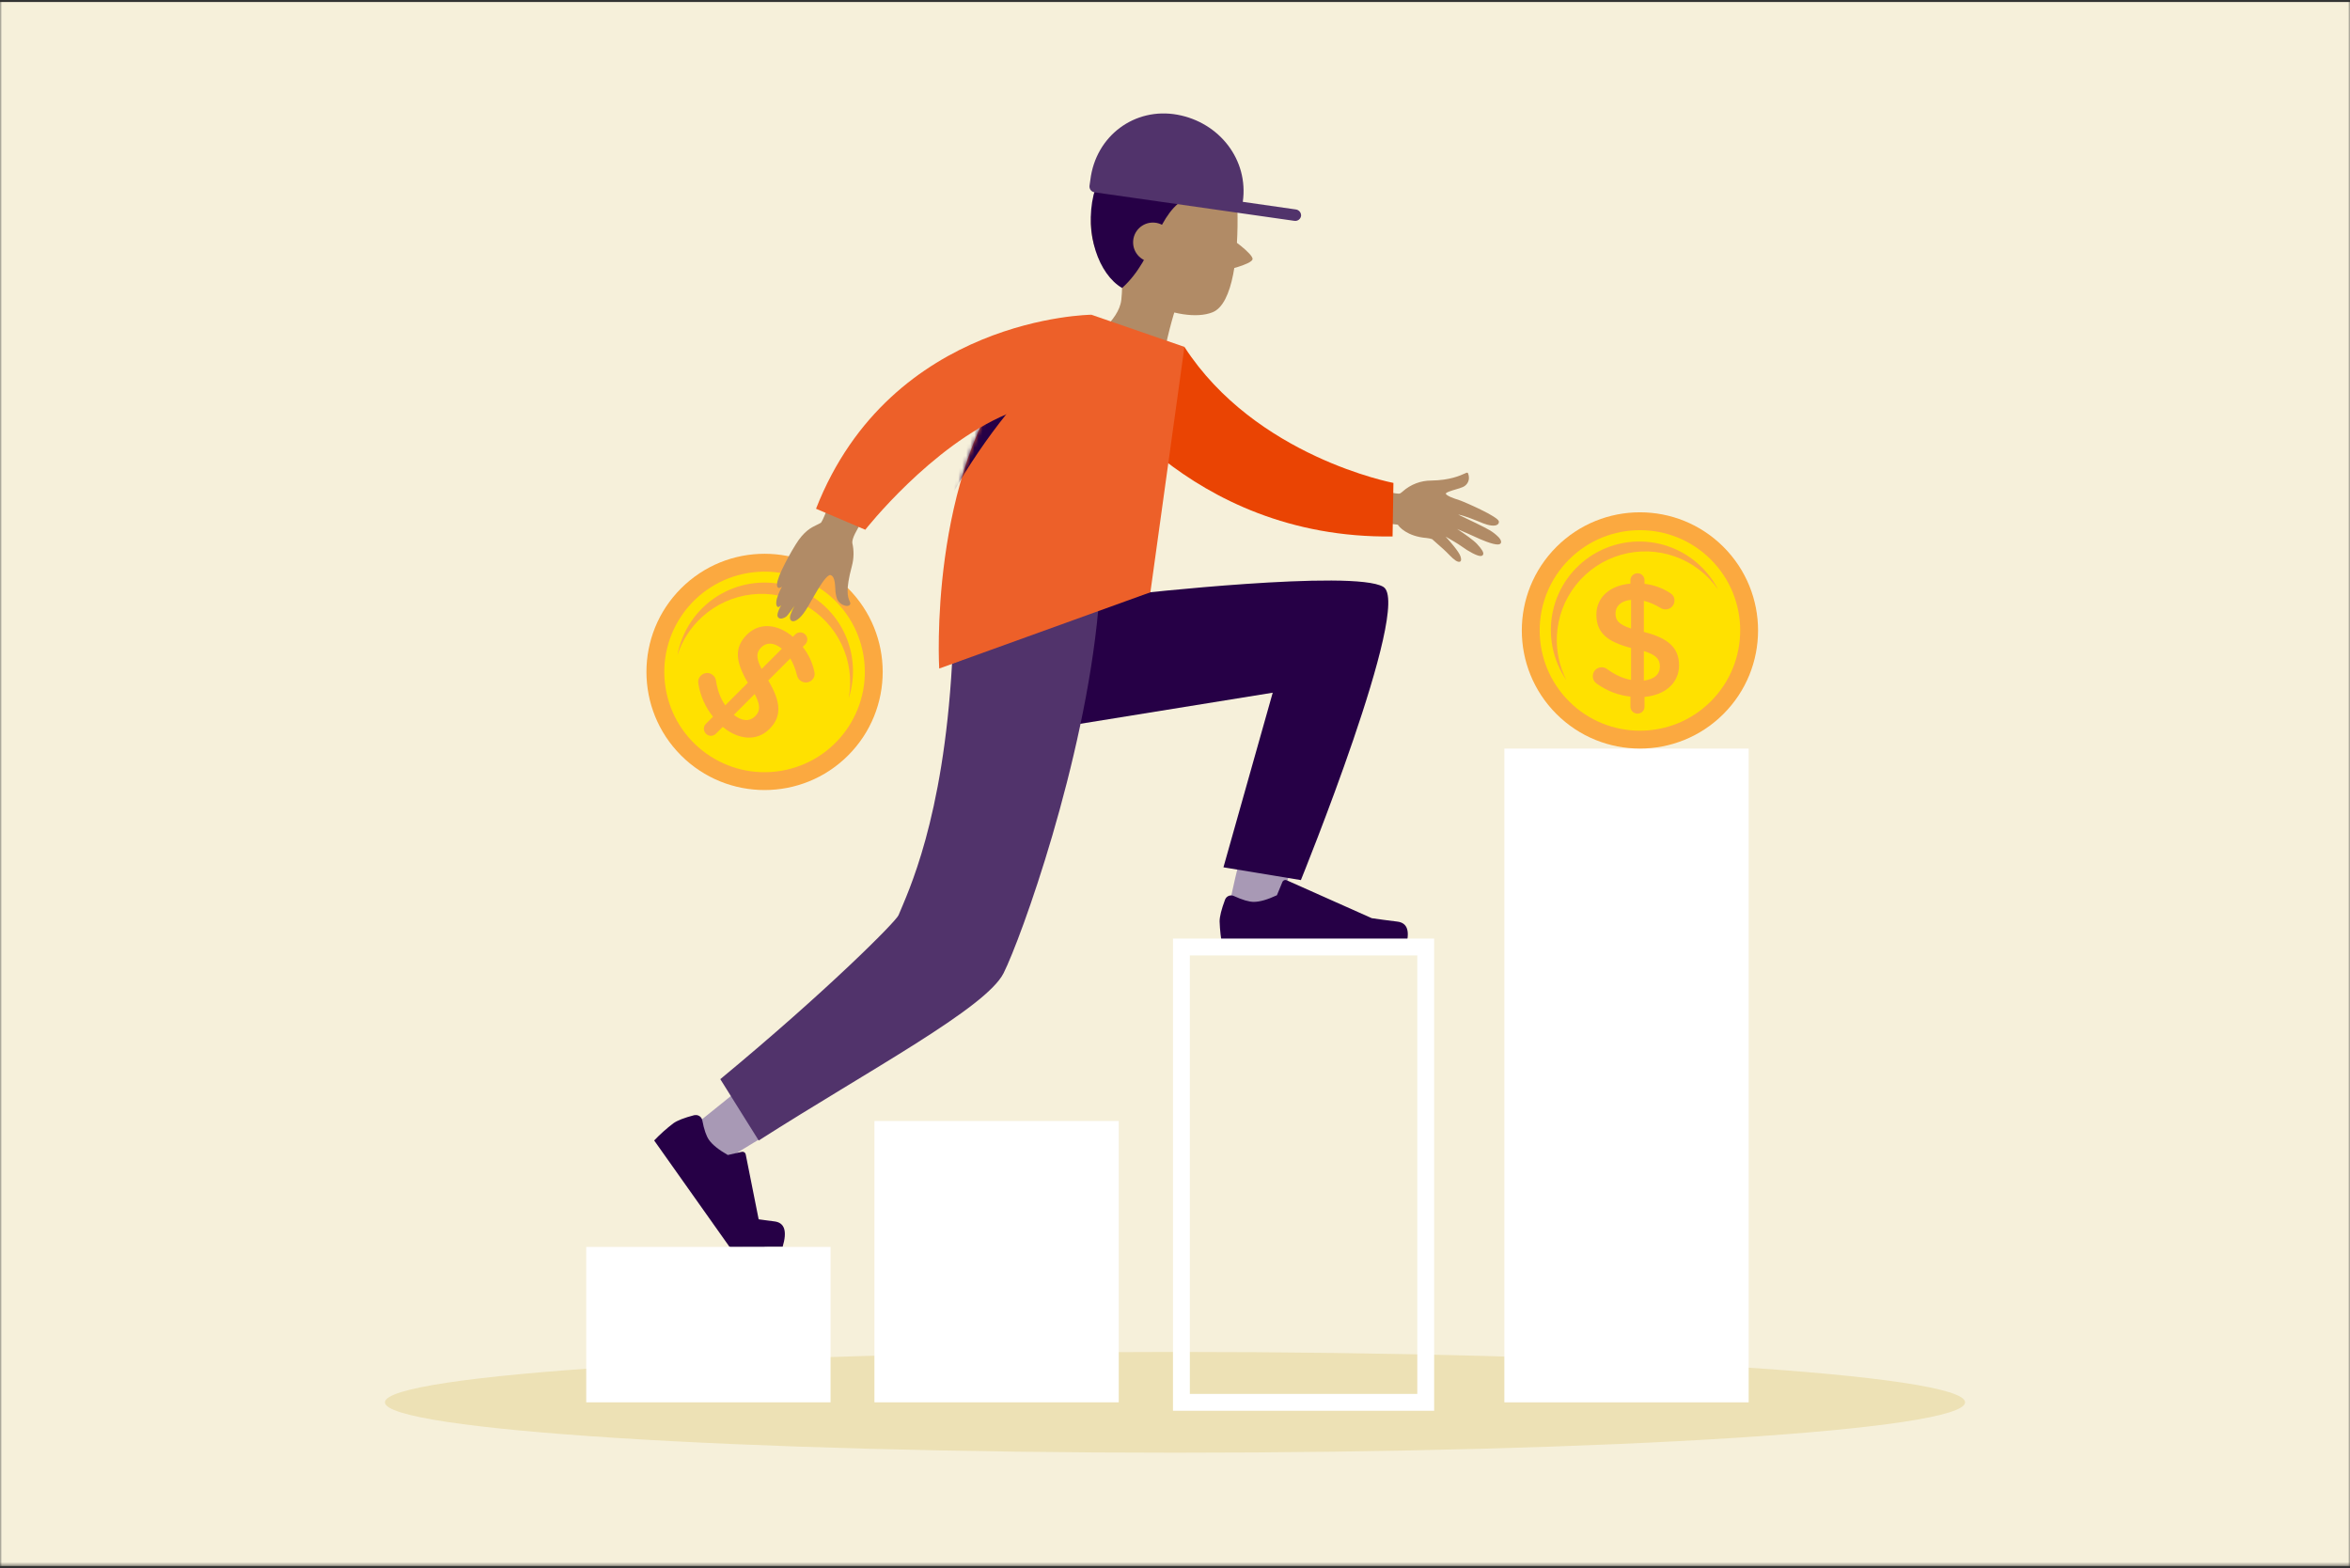
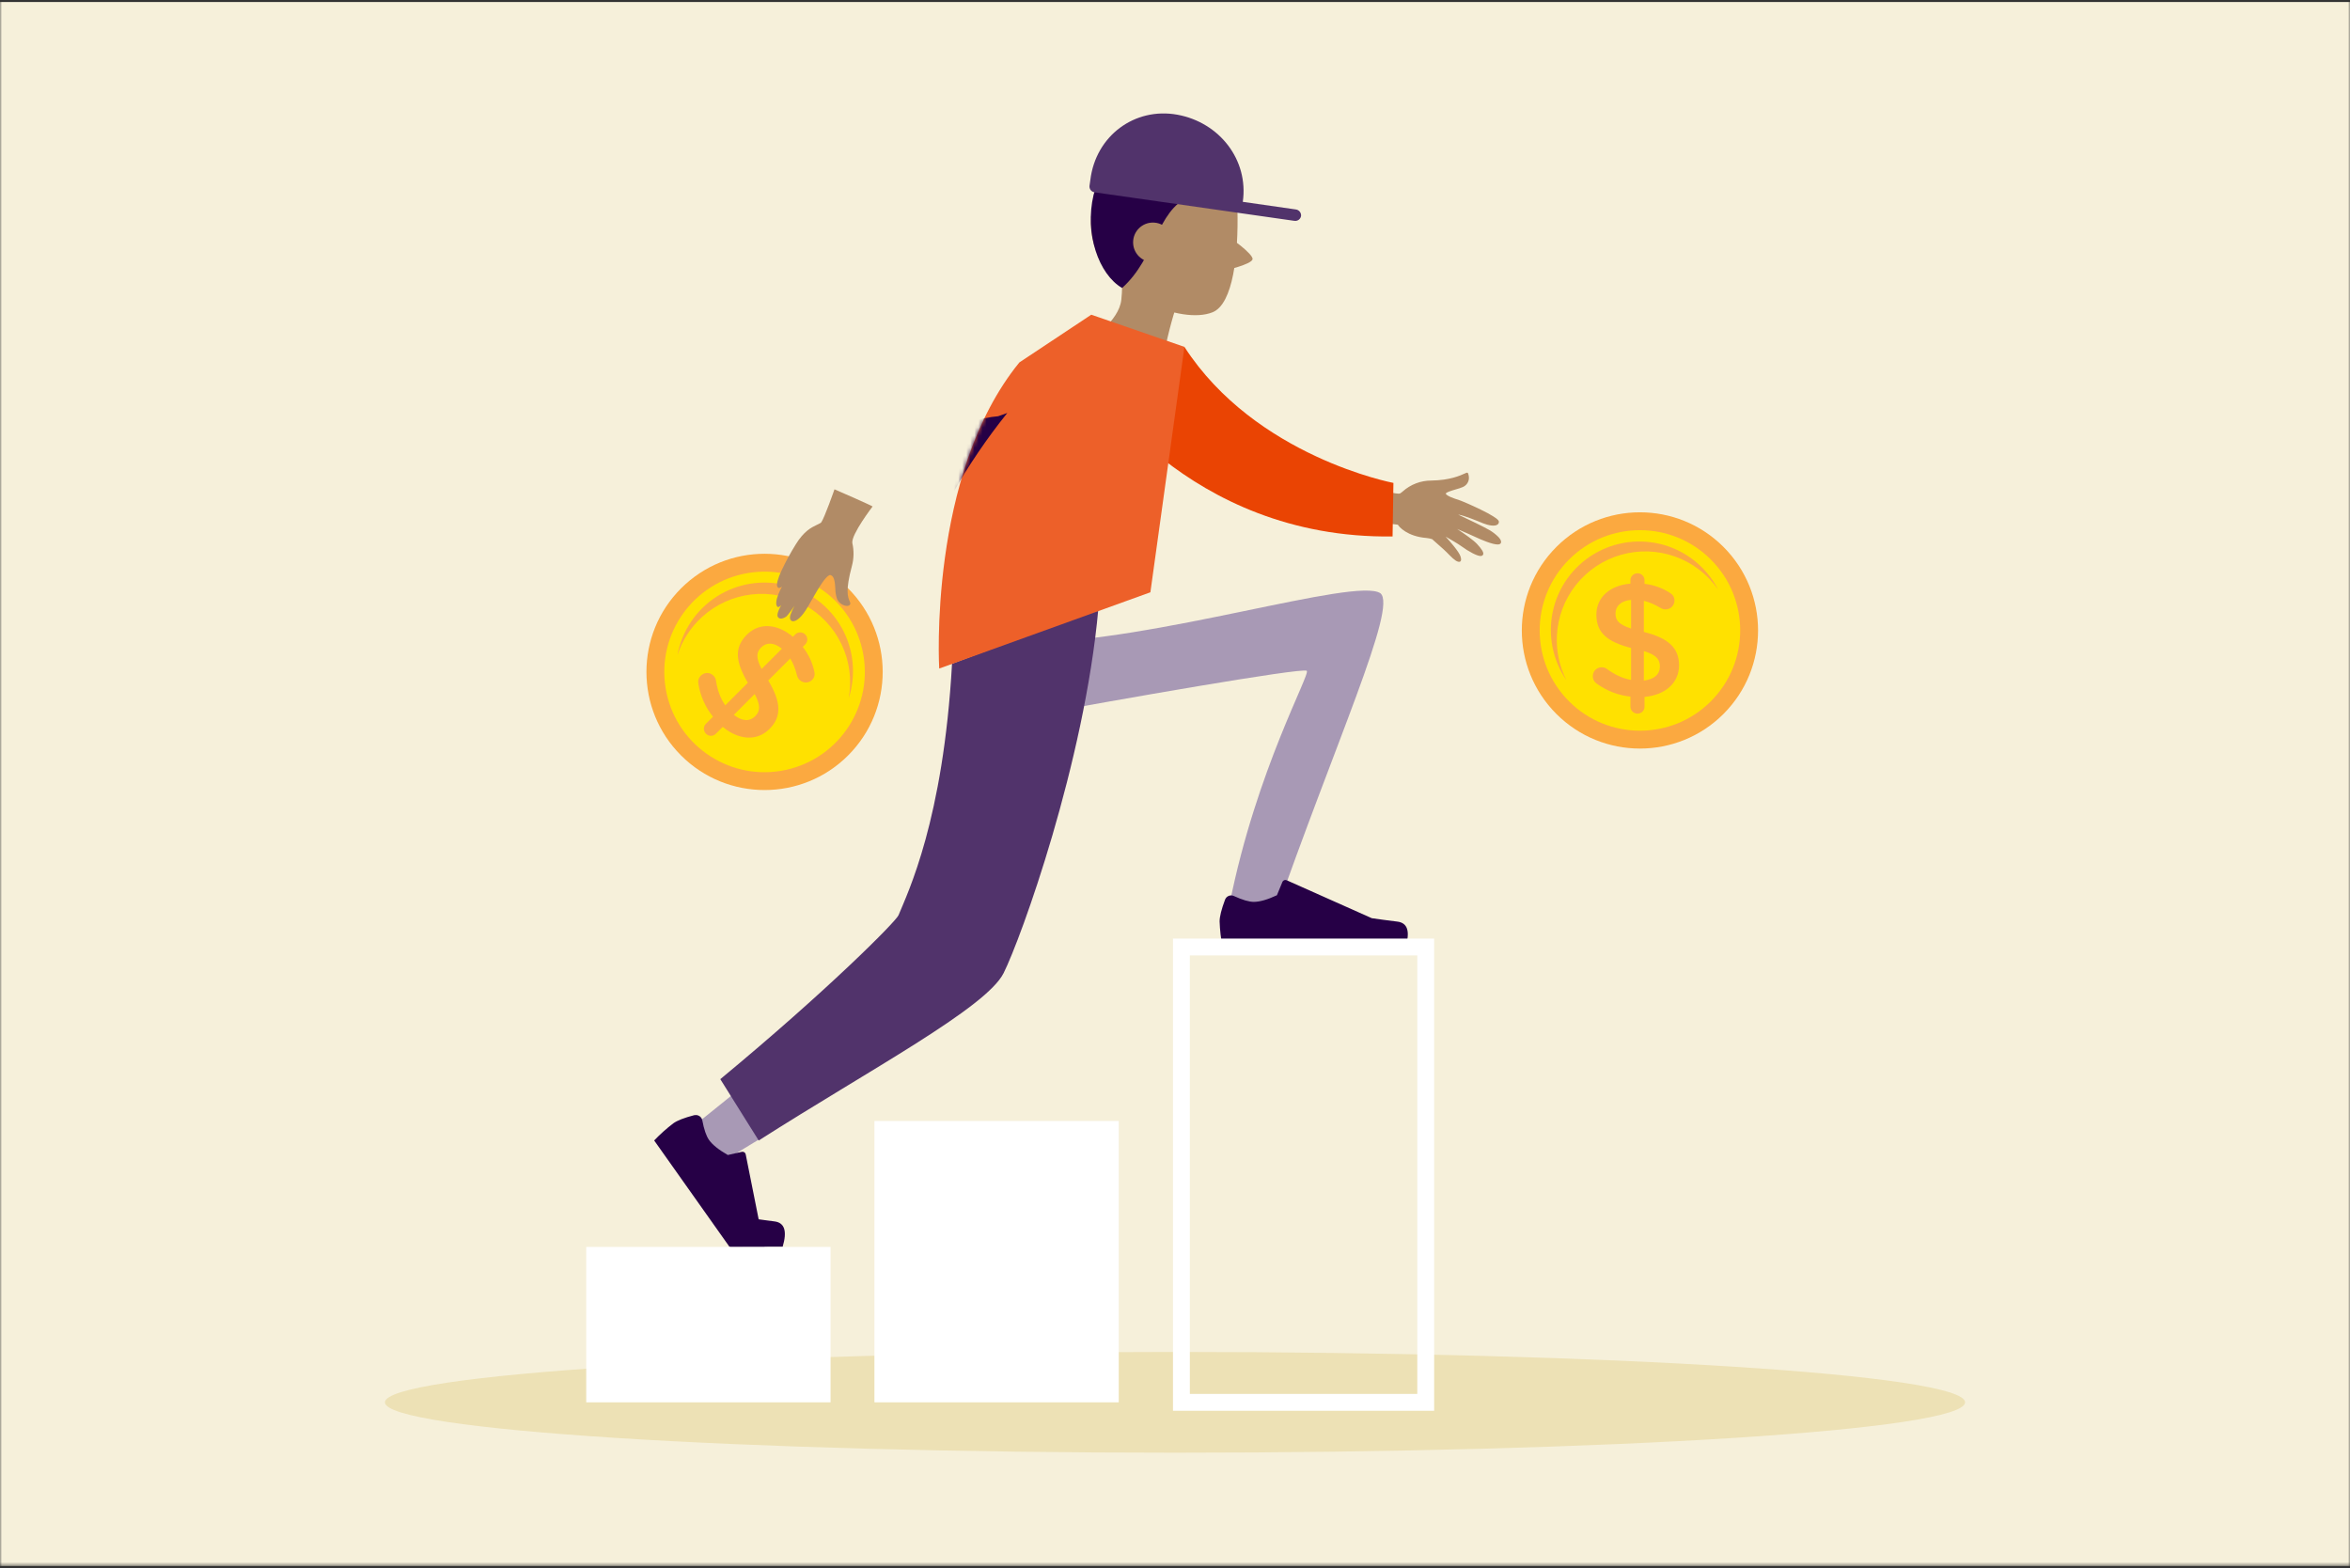
<svg xmlns="http://www.w3.org/2000/svg" width="580" height="387" viewBox="0 0 580 387" fill="none">
  <rect x="0" y="0" width="580" height="387" fill="#333333" stroke="none" />
  <g clip-path="url(#clip0_1020_3)">
    <mask id="mask0_1020_3" style="mask-type:luminance" maskUnits="userSpaceOnUse" x="0" y="0" width="580" height="387">
      <path d="M580 0H0V386.5H580V0Z" fill="white" />
    </mask>
    <g mask="url(#mask0_1020_3)">
      <path d="M580 0.5H0V386.5H580V0.5Z" fill="#F6F0DA" />
    </g>
    <path d="M290 358.519C397.696 358.519 485 352.953 485 346.086C485 339.22 397.696 333.653 290 333.653C182.304 333.653 95 339.22 95 346.086C95 352.953 182.304 358.519 290 358.519Z" fill="#EDE1B5" />
    <path d="M209.319 186.439C220.704 175.053 220.704 156.593 209.319 145.208C197.933 133.822 179.473 133.822 168.087 145.208C156.702 156.593 156.702 175.053 168.087 186.439C179.473 197.825 197.933 197.825 209.319 186.439Z" fill="#FBA940" />
    <path d="M192.765 190.237C206.246 187.993 215.355 175.245 213.111 161.764C210.867 148.283 198.12 139.174 184.639 141.418C171.158 143.661 162.048 156.409 164.292 169.89C166.536 183.371 179.284 192.48 192.765 190.237Z" fill="#FFE100" />
    <path d="M173.318 152.225C176.698 149.161 180.952 147.233 185.484 146.71C190.015 146.187 194.597 147.097 198.585 149.311C202.574 151.524 205.769 154.931 207.723 159.054C209.676 163.176 210.29 167.806 209.478 172.295C210.392 169.451 210.712 166.449 210.42 163.476C210.127 160.503 209.228 157.621 207.778 155.01C206.327 152.398 204.356 150.112 201.987 148.292C199.617 146.472 196.9 145.158 194.002 144.431C191.105 143.703 188.089 143.578 185.141 144.063C182.193 144.547 179.376 145.632 176.863 147.249C174.351 148.865 172.198 150.98 170.536 153.463C168.873 155.945 167.738 158.742 167.2 161.681C168.372 158.046 170.482 154.784 173.318 152.225Z" fill="#FBA940" />
    <path d="M196.282 156.566C196.961 155.888 198.064 155.916 198.743 156.595C199.422 157.274 199.422 158.348 198.743 159.027L198.121 159.649C199.591 161.516 200.468 163.468 200.949 165.589C201.147 166.296 201.119 167.116 200.44 167.795C199.563 168.672 198.177 168.644 197.3 167.767C197.018 167.484 196.82 167.116 196.706 166.664C196.31 165.08 195.773 163.694 195.038 162.506L189.607 167.937C192.832 173.311 192.945 176.875 189.918 179.901C186.807 183.012 182.31 182.644 178.378 179.392L176.681 181.089C176.002 181.768 174.928 181.768 174.249 181.089C173.57 180.41 173.542 179.307 174.22 178.628L175.974 176.875C174.079 174.527 172.891 171.812 172.382 168.87C172.212 168.078 172.382 167.343 172.976 166.749C173.853 165.872 175.21 165.872 176.087 166.749C176.427 167.088 176.653 167.541 176.709 167.993C177.077 170.284 177.728 172.236 179.001 174.074L184.573 168.502C181.518 163.298 181.15 159.819 184.346 156.623C187.373 153.597 191.87 153.908 195.688 157.16L196.282 156.566ZM186.383 176.761C187.627 175.517 187.769 174.131 186.27 171.274L181.122 176.422C183.13 178.034 185.025 178.119 186.383 176.761ZM187.882 159.763C186.694 160.95 186.496 162.223 187.967 165.108L192.973 160.102C190.993 158.461 189.126 158.518 187.882 159.763Z" fill="#FBA940" />
    <path fill-rule="evenodd" clip-rule="evenodd" d="M237.89 165.825C237.571 192.216 222.186 234.218 221.448 235.864C220.965 236.959 199.588 255.225 166.062 282.025L172.734 289.947C212.296 266.972 236.114 247.491 237.948 244.427C240.693 239.829 260.387 191.062 267.566 165.815L237.89 165.825Z" fill="#A899B5" />
    <path fill-rule="evenodd" clip-rule="evenodd" d="M251.374 177.178C276.747 172.488 320.848 164.798 322.508 165.536C323.603 166.134 310.108 189.953 303.508 222.949L314.205 227.228C329.552 183.218 344.932 149.895 340.706 146.421C334.796 142.31 284.403 158.482 254.163 158.526L251.374 177.178Z" fill="#A899B5" />
    <path d="M185.167 300.663L180.184 307.741L193.162 307.707C194.323 303.825 193.641 301.734 191.116 301.435C188.762 301.152 186.779 300.895 185.167 300.663Z" fill="#260046" />
    <path d="M188.539 307.423L184.048 284.892C184.028 284.786 183.987 284.686 183.927 284.596C183.867 284.507 183.789 284.431 183.699 284.372C183.609 284.313 183.508 284.274 183.402 284.255C183.296 284.237 183.187 284.24 183.083 284.265L179.633 285.051C177.382 283.764 175.838 282.529 175.002 281.346C174.316 280.381 173.76 278.763 173.332 276.492C173.253 276.075 173.011 275.707 172.66 275.468C172.309 275.229 171.877 275.139 171.46 275.218H171.349C168.879 275.862 167.162 276.529 166.197 277.221C164.506 278.506 162.92 279.924 161.454 281.462C162.258 282.607 168.455 291.357 180.043 307.712H188.727C188.655 307.635 188.592 307.524 188.539 307.423Z" fill="#260046" />
    <path fill-rule="evenodd" clip-rule="evenodd" d="M302.351 222.033C301.46 224.419 301.013 226.208 301.01 227.398C301.083 229.52 301.324 231.633 301.729 233.718H346.901C348.075 229.839 347.397 227.748 344.865 227.446C342.342 227.137 340.238 226.857 338.569 226.606L317.563 217.242C317.369 217.156 317.149 217.15 316.951 217.226C316.753 217.302 316.593 217.453 316.506 217.647V217.671L315.155 220.942C312.817 222.033 310.916 222.578 309.453 222.578C308.266 222.578 306.624 222.095 304.527 221.131C304.336 221.042 304.129 220.993 303.919 220.984C303.709 220.976 303.499 221.009 303.302 221.083C303.105 221.156 302.924 221.267 302.77 221.41C302.616 221.553 302.491 221.726 302.404 221.917L302.351 222.033Z" fill="#260046" />
-     <path fill-rule="evenodd" clip-rule="evenodd" d="M234.971 163.799L279.217 146.657C279.217 146.657 334.13 140.463 341.415 144.834C348.701 149.205 321.07 217.202 321.07 217.202L301.955 214.047L314.118 170.954L262.678 179.267L234.971 163.799Z" fill="#260046" />
    <path d="M204.986 307.74H144.688V346.086H204.986V307.74Z" fill="white" />
    <path d="M276.115 276.66H215.817V346.086H276.115V276.66Z" fill="white" />
    <path d="M351.88 233.717H291.582V346.091H351.88V233.717Z" stroke="white" stroke-width="4.16" stroke-miterlimit="10" />
-     <path d="M431.587 184.748H371.289V346.092H431.587V184.748Z" fill="white" />
    <path fill-rule="evenodd" clip-rule="evenodd" d="M177.775 266.331L187.251 281.471C214.471 264.103 243.399 248.751 247.703 240.153C252.006 231.556 267.653 188.246 271.083 150.257L234.971 163.799C232.805 202.396 224.082 220.199 221.766 225.868C221.115 227.431 204.238 244.433 177.775 266.331Z" fill="#51336B" />
    <path d="M360.381 138.591C360.67 138.412 360.689 137.978 360.443 137.259C360.057 136.145 358.031 133.786 356.796 132.435C358.002 133.12 359.845 134.191 360.742 134.847C361.596 135.474 362.496 136.036 363.435 136.526C365.167 137.414 365.606 137.221 365.75 137.158C365.834 137.124 365.908 137.071 365.966 137.002C366.024 136.933 366.065 136.851 366.083 136.762C366.18 136.28 365.707 135.503 364.544 134.249C363.652 133.284 361.341 131.677 359.638 130.553C361.128 131.185 363.015 132 364.134 132.526C365.379 133.115 368.428 134.456 369.774 134.374C370.286 134.336 370.43 134.056 370.469 133.892C370.551 133.544 370.343 133.086 369.861 132.565C369.193 131.89 368.439 131.306 367.618 130.828C366.517 130.157 362.195 128.083 359.898 127.002L360.057 127.026C361.442 127.263 364.4 128.474 365.987 129.125L366.093 129.164C367.309 129.646 368.853 129.955 369.557 129.487C369.677 129.412 369.775 129.307 369.843 129.183C369.91 129.059 369.945 128.919 369.943 128.778C369.943 128.541 369.779 128.194 368.496 127.407C367.753 126.925 366.725 126.394 365.442 125.762C363.174 124.653 360.752 123.62 360.135 123.427C359.384 123.198 358.647 122.929 357.925 122.621C356.791 122.105 356.835 121.83 356.839 121.801C356.844 121.772 356.95 121.579 357.64 121.319C358.123 121.126 358.75 120.943 359.353 120.764C359.956 120.612 360.545 120.411 361.114 120.161C361.501 119.983 361.835 119.707 362.083 119.361C362.332 119.015 362.487 118.611 362.532 118.188C362.57 117.721 362.499 117.252 362.325 116.818C362.314 116.786 362.297 116.757 362.273 116.732C362.25 116.708 362.221 116.689 362.19 116.678C362.045 116.615 361.896 116.678 361.466 116.88C360.39 117.363 357.867 118.53 353.264 118.598C350.65 118.593 348.127 119.557 346.182 121.304C345.972 121.503 345.737 121.673 345.482 121.811C344.947 121.999 340.552 120.986 337.681 120.721C337.57 120.721 336.861 128.493 336.977 128.493L345.014 129.497C345.246 129.979 347.301 132.391 352.068 132.772C352.541 132.822 353.008 132.919 353.462 133.062C353.867 133.438 354.302 133.819 354.76 134.215C355.633 134.977 356.627 135.836 357.857 137.11C358.302 137.588 358.797 138.016 359.334 138.388C359.826 138.663 360.154 138.731 360.381 138.591Z" fill="#B18B66" />
    <path d="M309.145 63.989C309.386 62.754 303.471 58.358 302.284 58.122C301.097 57.886 299.254 66.526 300.576 66.806C301.898 67.086 308.898 65.224 309.145 63.989Z" fill="#B18B66" />
    <path d="M286.624 72.604C296.101 72.485 303.686 64.585 303.565 54.959C303.444 45.332 295.663 37.625 286.186 37.744C276.709 37.863 269.124 45.764 269.245 55.39C269.366 65.016 277.147 72.723 286.624 72.604Z" fill="#B18B66" />
    <path d="M305.41 51.719C305.68 62.709 304.363 75.012 299.273 77.067C291.452 80.223 273.703 72.59 274.137 63.115C274.663 51.145 275.613 41.534 283.39 38.254C291.168 34.973 305.101 40.116 305.41 51.719Z" fill="#B18B66" />
    <path d="M282.493 59.159C274.615 58.315 277.702 65.166 276.752 73.971C276.154 79.476 268.955 83.292 268.796 86.302C268.7 88.112 286.647 92.372 286.84 90.645C287.564 84.17 289.981 76.605 289.981 76.605C289.981 76.605 290.367 60.004 282.493 59.159Z" fill="#B18B66" />
    <path fill-rule="evenodd" clip-rule="evenodd" d="M293.44 48.574C285.445 52.096 285.291 63.569 276.945 71.076C271.155 67.698 267.657 57.654 269.901 48.096C276.583 24.398 291.129 40.994 301.149 37.627C306.104 43.469 306.259 49.514 293.44 48.574Z" fill="#260046" />
    <path d="M284.544 64.693C287.24 64.693 289.426 62.507 289.426 59.81C289.426 57.114 287.24 54.928 284.544 54.928C281.847 54.928 279.661 57.114 279.661 59.81C279.661 62.507 281.847 64.693 284.544 64.693Z" fill="#B18B66" />
    <path fill-rule="evenodd" clip-rule="evenodd" d="M321.119 53.254C321.14 52.875 321.016 52.503 320.772 52.212C320.528 51.922 320.183 51.735 319.806 51.69L306.732 49.814C308.213 39.426 300.942 30.211 290.613 28.315C280.076 26.385 270.412 33.507 269.105 44.434L268.902 45.843C268.855 46.216 268.954 46.592 269.179 46.893C269.404 47.193 269.737 47.395 270.108 47.454L319.498 54.508C319.686 54.532 319.878 54.519 320.062 54.469C320.246 54.419 320.418 54.334 320.568 54.217C320.719 54.101 320.845 53.956 320.94 53.79C321.034 53.625 321.095 53.443 321.119 53.254Z" fill="#51336B" />
    <path fill-rule="evenodd" clip-rule="evenodd" d="M343.698 132.396L343.91 119.182C343.91 119.182 309.907 112.765 292.326 85.617L268.599 93.785C268.599 93.785 292.789 133.072 343.698 132.396Z" fill="#EA4403" />
    <path fill-rule="evenodd" clip-rule="evenodd" d="M269.336 77.666L292.326 85.607L283.926 146.175L231.806 164.991C231.806 164.991 228.974 117.203 251.587 89.448L269.336 77.666Z" fill="#ED6029" />
    <mask id="mask1_1020_3" style="mask-type:luminance" maskUnits="userSpaceOnUse" x="231" y="77" width="62" height="88">
      <path d="M269.335 77.666L292.325 85.607L283.925 146.175L231.805 164.991C231.805 164.991 228.973 117.203 251.586 89.448L269.335 77.666Z" fill="white" />
    </mask>
    <g mask="url(#mask1_1020_3)">
      <path d="M248.61 101.919C243.551 108.22 239.009 114.919 235.028 121.951L238.743 105.364C238.786 105.023 238.921 104.701 239.134 104.433C239.365 104.223 239.646 104.077 239.949 104.008C242.031 103.35 244.177 102.92 246.352 102.725L248.61 101.919Z" fill="#260046" />
    </g>
    <path d="M209.497 149.461C208.783 149.769 207.21 149.181 206.603 147.864C206.314 147.01 206.164 146.116 206.159 145.215C206.062 143.768 205.961 142.243 205.006 141.929C204.774 141.857 204.21 141.997 202.965 143.768C202.087 145.017 201.141 146.686 200.302 148.158C199.771 149.094 199.269 149.982 198.854 150.609C197.407 152.857 196.099 153.557 195.429 153.253C195.221 153.161 194.773 152.823 195.091 151.733C195.36 150.972 195.691 150.235 196.08 149.528C194.459 151.878 194.117 152.119 193.986 152.211C193.441 152.597 192.645 152.847 192.201 152.5C191.757 152.153 191.806 151.603 192.148 150.71C192.336 150.251 192.554 149.805 192.799 149.374C192.423 149.74 192.22 149.808 192.076 149.813C192.014 149.814 191.953 149.798 191.9 149.768C191.846 149.737 191.802 149.693 191.772 149.639C191.429 149.07 191.55 148.047 192.138 146.59C192.36 146.035 192.65 145.427 192.992 144.771C192.823 144.931 192.615 145.044 192.389 145.099C192.322 145.114 192.252 145.113 192.185 145.097C192.118 145.08 192.056 145.048 192.003 145.003C191.719 144.757 191.685 144.255 191.897 143.425C192.151 142.527 192.482 141.652 192.886 140.81C193.93 138.596 195.101 136.444 196.394 134.364C198.43 131.05 200.253 130.182 201.59 129.54C201.961 129.376 202.319 129.184 202.661 128.966C203.496 127.817 205.942 120.803 205.956 120.764C205.971 120.725 215.422 124.903 215.364 124.995C215.364 124.995 210.057 131.918 210.361 134.012C210.793 135.892 210.755 137.849 210.25 139.71C208.61 145.818 209.251 147.338 209.719 148.447L209.763 148.549C209.813 148.624 209.847 148.709 209.861 148.799C209.875 148.888 209.869 148.98 209.844 149.067C209.818 149.154 209.774 149.234 209.714 149.302C209.655 149.37 209.58 149.424 209.497 149.461Z" fill="#B18B66" />
-     <path fill-rule="evenodd" clip-rule="evenodd" d="M201.401 125.555L213.559 130.737C213.559 130.737 229.784 110.058 248.586 102.165L269.331 77.676C269.331 77.676 219.981 78.149 201.401 125.555Z" fill="#ED6029" />
    <path d="M425.366 176.205C436.751 164.819 436.751 146.359 425.366 134.973C413.98 123.587 395.52 123.587 384.134 134.973C372.749 146.359 372.749 164.819 384.134 176.205C395.52 187.59 413.98 187.59 425.366 176.205Z" fill="#FBA940" />
    <path d="M422.248 173.086C431.911 163.423 431.911 147.755 422.248 138.091C412.584 128.428 396.916 128.428 387.252 138.091C377.589 147.755 377.589 163.423 387.252 173.086C396.916 182.75 412.584 182.75 422.248 173.086Z" fill="#FFE100" />
    <path d="M384.258 156.847C384.484 152.292 386.13 147.921 388.965 144.348C391.801 140.776 395.683 138.18 400.068 136.926C404.453 135.671 409.121 135.82 413.417 137.353C417.713 138.885 421.421 141.724 424.022 145.471C422.654 142.817 420.755 140.472 418.445 138.581C416.134 136.689 413.46 135.292 410.588 134.474C407.716 133.657 404.708 133.437 401.747 133.828C398.787 134.219 395.938 135.212 393.377 136.747C390.816 138.282 388.597 140.326 386.856 142.752C385.116 145.179 383.891 147.936 383.258 150.854C382.625 153.772 382.597 156.789 383.176 159.718C383.754 162.648 384.927 165.427 386.622 167.886C384.876 164.478 384.061 160.671 384.258 156.847Z" fill="#FBA940" />
    <path d="M402.4 143.2C402.4 142.24 403.2 141.48 404.16 141.48C405.12 141.48 405.88 142.24 405.88 143.2V144.08C408.24 144.36 410.24 145.12 412.08 146.28C412.72 146.64 413.28 147.24 413.28 148.2C413.28 149.44 412.28 150.4 411.04 150.4C410.64 150.4 410.24 150.28 409.84 150.04C408.44 149.2 407.08 148.6 405.72 148.28V155.96C411.8 157.48 414.4 159.92 414.4 164.2C414.4 168.6 410.96 171.52 405.88 172V174.4C405.88 175.36 405.12 176.12 404.16 176.12C403.2 176.12 402.4 175.36 402.4 174.4V171.92C399.4 171.6 396.64 170.52 394.2 168.8C393.52 168.36 393.12 167.72 393.12 166.88C393.12 165.64 394.08 164.68 395.32 164.68C395.8 164.68 396.28 164.84 396.64 165.12C398.52 166.48 400.36 167.4 402.56 167.8V159.92C396.72 158.4 394 156.2 394 151.68C394 147.4 397.4 144.44 402.4 144.04V143.2ZM409.68 164.48C409.68 162.72 408.8 161.64 405.72 160.68V167.96C408.28 167.68 409.68 166.4 409.68 164.48ZM398.72 151.4C398.72 153.08 399.48 154.12 402.56 155.12V148.04C400 148.28 398.72 149.64 398.72 151.4Z" fill="#FBA940" />
  </g>
  <defs>
    <clipPath id="clip0_1020_3">
      <rect width="580" height="386.5" fill="white" />
    </clipPath>
  </defs>
</svg>